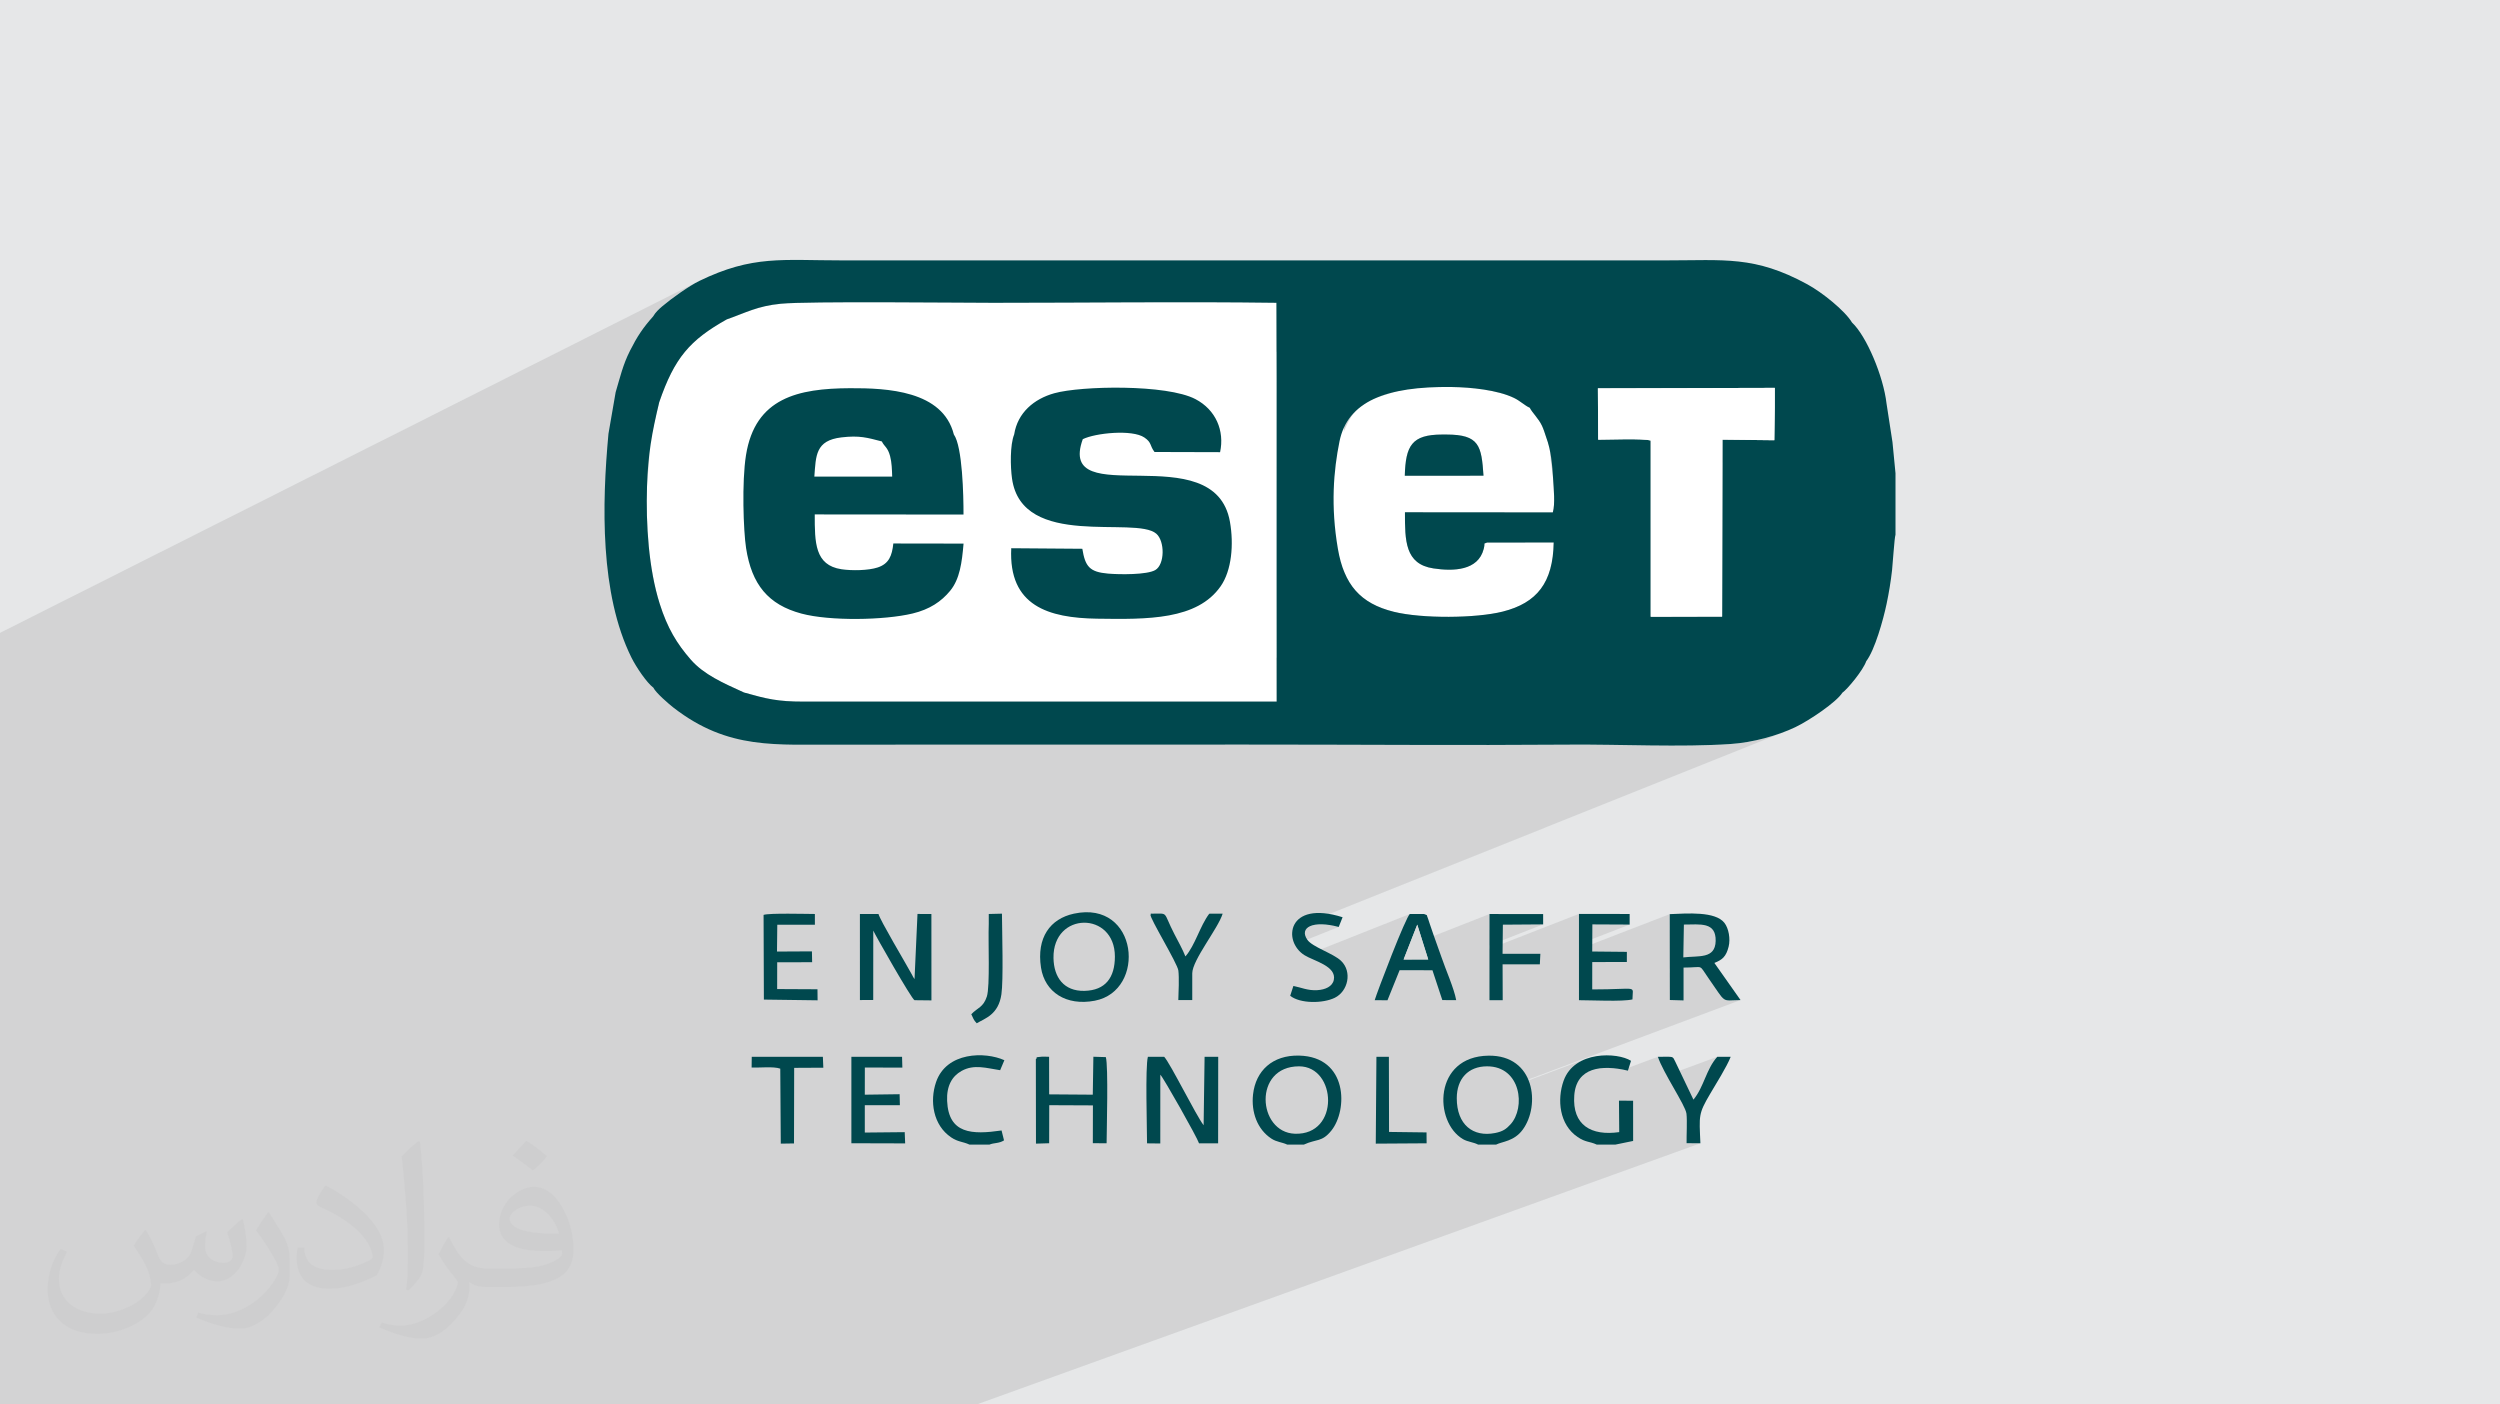
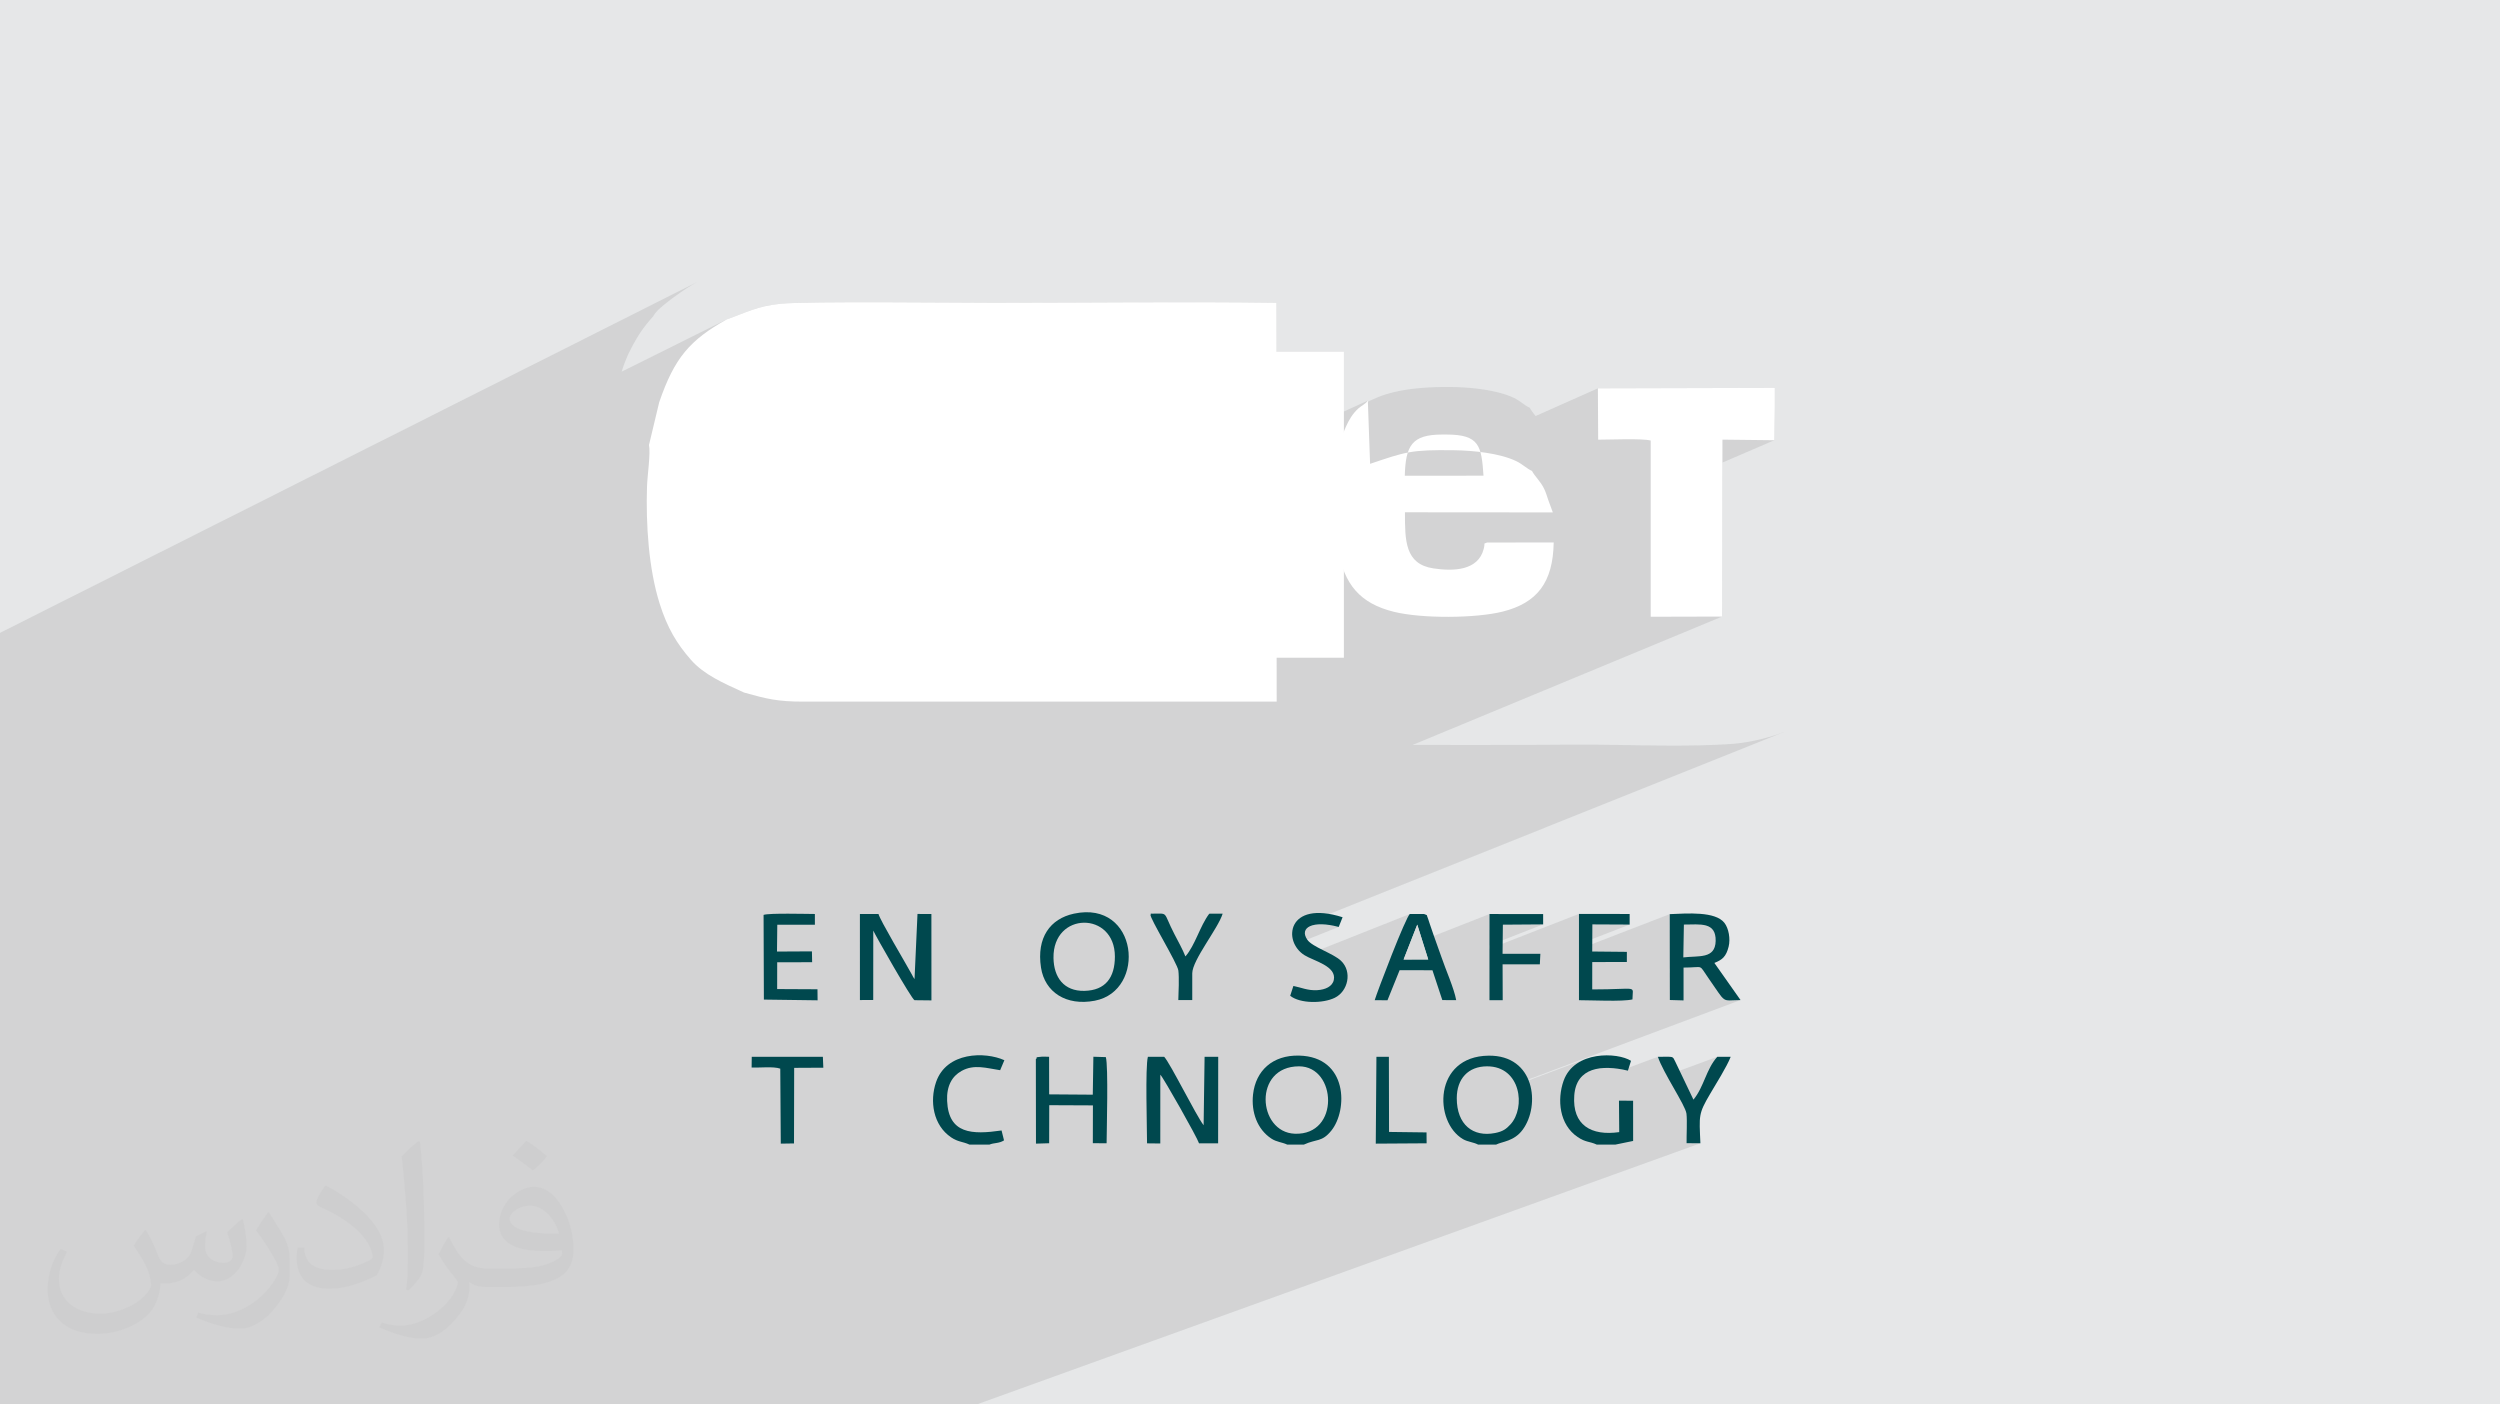
<svg xmlns="http://www.w3.org/2000/svg" xml:space="preserve" width="94.192mm" height="52.917mm" version="1.0" style="shape-rendering:geometricPrecision; text-rendering:geometricPrecision; image-rendering:optimizeQuality; fill-rule:evenodd; clip-rule:evenodd" viewBox="0 0 9404.92 5283.66">
  <defs>
    <style type="text/css">
   
    .fil6 {fill:#D9DADB}
    .fil5 {fill:#00484E}
    .fil4 {fill:white}
    .fil3 {fill:white}
    .fil2 {fill:#373435;fill-opacity:0.031}
    .fil1 {fill:#2B2A29;fill-opacity:0.102}
    .fil0 {fill:#E6E7E8}
   
  </style>
  </defs>
  <g id="Layer_x0020_1">
    <polygon class="fil0" points="-0,0 9404.92,0 9404.92,5283.66 -0,5283.66 " />
    <polygon class="fil1" points="1175.18,5283.66 1142.96,5283.66 1127.7,5283.66 1108.46,5283.66 1092.63,5283.66 1088.77,5283.66 1070.41,5283.66 1045.84,5283.66 1015.96,5283.66 997.76,5283.66 985.56,5283.66 952.58,5283.66 941.61,5283.66 913.23,5283.66 908.81,5283.66 869.09,5283.66 800.16,5283.66 765.35,5283.66 720.41,5283.66 653.37,5283.66 651.13,5283.66 648.93,5283.66 624.07,5283.66 613.14,5283.66 604.7,5283.66 598.72,5283.66 556.9,5283.66 527.32,5283.66 522.46,5283.66 481.09,5283.66 478.26,5283.66 471.43,5283.66 435.87,5283.66 427.09,5283.66 390.5,5283.66 361.51,5283.66 358.77,5283.66 337.99,5283.66 330.84,5283.66 322.14,5283.66 317.73,5283.66 265.37,5283.66 243.7,5283.66 238.39,5283.66 123.17,5283.66 115.17,5283.66 33.63,5283.66 29.8,5283.66 -0,5283.66 -0,5282.25 -0,5275.29 -0,5273.67 -0,5257.56 -0,5234.54 -0,5233.75 -0,5217.07 -0,5210.67 -0,5206.9 -0,5203.81 -0,5194.8 -0,5173.07 -0,5170.89 -0,5136.41 -0,5136.16 -0,5112.83 -0,5099.8 -0,5097.31 -0,5094.55 -0,5036.04 -0,5018.56 -0,5006.93 -0,4984.2 -0,4957.28 -0,4915.36 -0,4898.38 -0,4884.3 -0,4877.96 -0,4848.47 -0,4802.67 -0,4780.72 -0,4774.55 -0,4719.97 -0,4707.67 -0,4703.61 -0,4684.01 -0,4666.33 -0,4634.85 -0,4556.47 -0,4554.48 -0,4531.81 -0,4514.07 -0,4479.61 -0,4472.18 -0,4463.92 -0,4463.48 -0,4460.96 -0,4458.72 -0,4430.95 -0,4371.67 -0,4367.08 -0,4355.3 -0,4297.05 -0,4292.67 -0,4276.09 -0,4262.68 -0,4253.72 -0,4247.31 -0,4230.38 -0,4212.77 -0,4198.44 -0,4171.53 -0,4157.39 -0,4131.63 -0,4108.55 -0,4097.44 -0,4082.81 -0,4082.6 -0,4064.6 -0,4058.62 -0,4044.1 -0,4038.4 -0,4034.19 -0,4025.01 -0,3996.51 -0,3964.86 -0,3931.31 -0,3921.54 -0,3904.58 -0,3873.14 -0,3869.72 -0,3864.12 -0,3854.4 -0,3846.67 -0,3843.31 -0,3815.27 -0,3795.65 -0,3792.7 -0,3713.7 -0,3705.94 -0,3694.02 -0,3692.39 -0,3675.99 -0,3655.35 -0,3637.02 -0,3631.38 -0,3609.78 -0,3598.04 -0,3582.65 -0,3572.77 -0,3564.65 -0,3542.68 -0,3432.36 -0,3420.84 -0,3392.11 -0,3379.93 -0,3375.07 -0,3370.29 -0,3346.39 -0,3342.67 -0,3245.43 -0,3146.41 -0,3015.72 -0,3003.57 -0,2947.94 -0,2931.55 -0,2931.15 -0,2863.01 -0,2754.85 -0,2731.84 -0,2650.57 -0,2622.8 -0,2599.28 -0,2560.83 -0,2502.15 -0,2423.33 -0,2403.72 -0,2380.78 2630.6,1056.93 2623.28,1060.65 2615.38,1064.98 2606.97,1069.84 2598.16,1075.18 2589.02,1080.92 2579.65,1086.99 2570.13,1093.33 2560.56,1099.87 2551.02,1106.55 2541.59,1113.29 2532.39,1120.02 2523.47,1126.68 2514.94,1133.21 2506.89,1139.52 2499.41,1145.57 2492.57,1151.27 2487.3,1155.79 2482.24,1160.29 2477.4,1164.85 2472.79,1169.5 2468.41,1174.32 2464.31,1179.36 2460.49,1184.71 2456.96,1190.39 2450,1198.25 2443.39,1205.93 2437.09,1213.5 2431.07,1220.98 2425.31,1228.42 2419.77,1235.86 2414.41,1243.34 2409.23,1250.89 2404.19,1258.56 2399.25,1266.4 2394.39,1274.43 2389.56,1282.71 2384.76,1291.28 2379.95,1300.15 2375.09,1309.4 2370.16,1319.05 2365.3,1328.97 2360.83,1338.67 2356.68,1348.21 2352.85,1357.61 2349.27,1366.94 2345.93,1376.23 2342.75,1385.5 2339.73,1394.84 2338.73,1398.05 2733.98,1201.54 2746.94,1196.91 2759.39,1192.27 2771.42,1187.67 2783.16,1183.12 2794.69,1178.66 2806.12,1174.29 2817.55,1170.07 2829.09,1166.01 2840.83,1162.14 2852.88,1158.49 2865.34,1155.08 2878.32,1151.94 2891.92,1149.1 2906.24,1146.58 2921.39,1144.42 2937.45,1142.63 2948.67,1141.73 2962.39,1140.92 2978.45,1140.2 2996.7,1139.57 3016.98,1139.02 3039.12,1138.55 3062.96,1138.14 3088.33,1137.81 3115.08,1137.54 3143.04,1137.33 3172.05,1137.17 3201.94,1137.06 3232.57,1137.01 3263.75,1136.99 3295.33,1137.01 3327.15,1137.07 3359.04,1137.15 3390.86,1137.26 3422.42,1137.4 3453.56,1137.55 3484.14,1137.71 3513.97,1137.88 3542.91,1138.05 3570.78,1138.23 3597.43,1138.4 3622.71,1138.56 3646.42,1138.71 3668.43,1138.84 3688.57,1138.95 3706.66,1139.03 3722.56,1139.08 3736.1,1139.1 3769.32,1139.09 3802.57,1139.05 3835.83,1138.98 3869.1,1138.9 3902.39,1138.8 3935.7,1138.69 3969.01,1138.56 4002.34,1138.42 4035.67,1138.27 4069.02,1138.13 4102.37,1137.97 4135.72,1137.82 4169.08,1137.68 4202.44,1137.54 4235.8,1137.41 4269.17,1137.28 4302.53,1137.18 4335.89,1137.09 4369.24,1137.02 4402.58,1136.97 4435.93,1136.95 4469.26,1136.96 4502.59,1136.99 4535.9,1137.06 4569.2,1137.16 4602.49,1137.3 4635.77,1137.48 4669.03,1137.71 4702.27,1137.98 4735.49,1138.3 4768.7,1138.67 4801.88,1139.1 4802.57,1423.29 4802.54,1662.94 5145.76,1507.12 5142.46,1511.41 5140.37,1513.5 5168.12,1500.91 5181.7,1494.97 5195.92,1489.46 5210.8,1484.39 5226.32,1479.76 5242.47,1475.55 5259.28,1471.76 5276.72,1468.39 5294.8,1465.43 5313.54,1462.88 5332.91,1460.73 5352.91,1458.97 5373.55,1457.6 5394.84,1456.61 5416.76,1456.02 5439.33,1455.79 5462.52,1455.93 5476,1456.22 5490.08,1456.72 5504.67,1457.48 5519.66,1458.49 5534.97,1459.78 5550.49,1461.36 5566.12,1463.25 5581.76,1465.46 5597.32,1468.02 5612.68,1470.93 5627.76,1474.22 5642.46,1477.9 5656.68,1481.99 5670.31,1486.5 5683.26,1491.45 5695.43,1496.86 5704.21,1501.5 5712.37,1506.47 5720.02,1511.62 5727.29,1516.77 5734.28,1521.76 5741.13,1526.39 5747.97,1530.51 5754.9,1533.93 5759.25,1541.42 5764.51,1548.97 5770.43,1556.71 5776.75,1564.73 5776.93,1564.97 6011.19,1460.89 6676.8,1459.16 6676.73,1531.8 6674.97,1656.1 6479.62,1740.27 6478.52,2319.49 5314.62,2802.3 5334.39,2802.35 5372.53,2802.42 5410.65,2802.49 5448.78,2802.53 5486.9,2802.56 5525.03,2802.58 5563.14,2802.57 5601.26,2802.54 5639.36,2802.48 5677.47,2802.4 5715.58,2802.29 5753.67,2802.15 5791.76,2801.98 5829.84,2801.77 5867.92,2801.53 5905.99,2801.25 5924.29,2801.15 5942.73,2801.11 5961.3,2801.15 5980,2801.24 5998.79,2801.38 6017.69,2801.57 6036.67,2801.79 6055.74,2802.05 6074.87,2802.32 6094.06,2802.61 6113.3,2802.92 6132.59,2803.22 6151.9,2803.52 6171.23,2803.8 6190.56,2804.06 6209.9,2804.3 6229.22,2804.51 6248.52,2804.67 6267.8,2804.79 6287.03,2804.86 6306.21,2804.86 6325.33,2804.8 6344.38,2804.66 6363.35,2804.44 6382.22,2804.12 6401,2803.72 6419.66,2803.21 6438.2,2802.59 6456.62,2801.85 6474.89,2800.98 6493.01,2799.99 6510.97,2798.85 6526.67,2797.56 6542.54,2795.84 6558.52,2793.67 6574.58,2791.1 6590.64,2788.15 6606.67,2784.82 6622.61,2781.15 6638.41,2777.15 6654.03,2772.83 6669.39,2768.23 6684.48,2763.36 6699.21,2758.24 6713.55,2752.89 6727.45,2747.34 4863.55,3493.35 4861.12,3508.24 4861.23,3511.08 4928.79,3484.08 4937.54,3480.97 4947.76,3478.75 4959.36,3477.5 4972.3,3477.24 4986.51,3478.02 5001.94,3479.91 5018.51,3482.95 5036.19,3487.19 4870.87,3553.06 4871.96,3555.63 4881.29,3569.99 4893.25,3582.82 4907.71,3593.63 4909.81,3594.81 5304.12,3438.35 5302.59,3439.6 5300.53,3442.44 5297.95,3446.75 5294.91,3452.45 5291.46,3459.43 5287.6,3467.59 5283.4,3476.83 5278.89,3487.05 5274.09,3498.13 5272.49,3501.91 5331.65,3478.52 5350.4,3538.04 5603.36,3438.52 5603.36,3498.43 5653.72,3478.7 5805.29,3477.6 5603.36,3556.37 5603.36,3569.27 5939.98,3438.08 5939.99,3497.2 5990.44,3477.62 6130.66,3478.29 5939.99,3551.99 5939.99,3570.72 6281.42,3438.93 6281.51,3498.68 6334.68,3478.25 6346.08,3478.14 6357.38,3477.91 6368.47,3477.69 6379.29,3477.63 6389.73,3477.85 6399.71,3478.52 6409.13,3479.77 6417.91,3481.74 6425.96,3484.55 6433.18,3488.37 6439.48,3493.33 6444.79,3499.56 6449,3507.22 6452.02,3516.44 6453.77,3527.35 6454.16,3540.1 6453.16,3551.99 6450.81,3562.11 6447.24,3570.59 6442.53,3577.61 6436.77,3583.32 6430.07,3587.84 6422.52,3591.34 6281.74,3644.87 6281.76,3659.73 6333.44,3640.1 6358.72,3639.54 6376.18,3638.53 6387.76,3638.08 6395.46,3639.19 6401.24,3642.87 6407.07,3650.12 6414.93,3661.96 6426.78,3679.38 6438.76,3696.53 6448.84,3711.23 6457.3,3723.66 6464.42,3734.01 6470.49,3742.45 6475.79,3749.17 6480.59,3754.37 6485.17,3758.2 6489.81,3760.88 6494.82,3762.55 6500.44,3763.43 6506.98,3763.69 6514.7,3763.51 6523.89,3763.08 6534.84,3762.58 6547.82,3762.19 5701.3,4078.98 5701.85,4080.03 5702.63,4082.23 5967.03,3983.31 5948.87,3991.23 5931.88,4001.29 5916.36,4013.63 5902.69,4028.39 5891.2,4045.72 5882.24,4065.7 5989.26,4025.82 6003.74,4021.7 6019.16,4019.03 6035.37,4017.68 6052.28,4017.58 6069.73,4018.64 6087.61,4020.75 6105.8,4023.84 6106.67,4024.03 6236.91,3975.64 6241.19,3987.4 6246.81,4000.45 6253.54,4014.57 6261.18,4029.51 6269.51,4045.05 6269.98,4045.89 6460.34,3975.61 6452.82,3984.61 6446.01,3993.99 6439.82,4003.72 6434.15,4013.73 6428.89,4023.99 6423.95,4034.42 6419.24,4044.98 6414.65,4055.6 6410.09,4066.24 6405.45,4076.86 6400.64,4087.37 6395.57,4097.76 6390.13,4107.93 6384.21,4117.86 6377.74,4127.48 6370.62,4136.74 6329.1,4151.91 6334.76,4163.28 6339.5,4173.85 6342.77,4182.72 6344.34,4189.66 6344.86,4195.36 6345.24,4201.5 6345.51,4208 6345.67,4214.81 6345.74,4221.89 6345.73,4229.16 6345.66,4236.58 6345.54,4244.09 6345.39,4251.63 6345.23,4259.15 6345.06,4266.59 6344.92,4273.9 6344.8,4281.01 6344.72,4287.88 6344.71,4294.45 6344.77,4300.65 6396.86,4301 3673.79,5283.66 3624.73,5283.66 3417.48,5283.66 3390.79,5283.66 3342.8,5283.66 3325.7,5283.66 3284.97,5283.66 3234.23,5283.66 3186.63,5283.66 2988.16,5283.66 2978.62,5283.66 2975.58,5283.66 2974.4,5283.66 2917.7,5283.66 2912.77,5283.66 2868.14,5283.66 2835.74,5283.66 2809.92,5283.66 2741.24,5283.66 2721.73,5283.66 2716.24,5283.66 2614.34,5283.66 2614.28,5283.66 2547.95,5283.66 2491.29,5283.66 2482.2,5283.66 2314.6,5283.66 2306.74,5283.66 2305.55,5283.66 2294.96,5283.66 2248.67,5283.66 2245.63,5283.66 2222.47,5283.66 2204.08,5283.66 2199.44,5283.66 2180.12,5283.66 2138.11,5283.66 2115.59,5283.66 2097.52,5283.66 2006.48,5283.66 1996.97,5283.66 1972.04,5283.66 1943.78,5283.66 1930.03,5283.66 1881.96,5283.66 1797.06,5283.66 1781.82,5283.66 1770.39,5283.66 1761.06,5283.66 1749.68,5283.66 1689.08,5283.66 1675.21,5283.66 1656.34,5283.66 1644.86,5283.66 1637.02,5283.66 1608.45,5283.66 1582.6,5283.66 1559.71,5283.66 1556.72,5283.66 1533.46,5283.66 1502.64,5283.66 1502.13,5283.66 1486.33,5283.66 1459.69,5283.66 1448.48,5283.66 1408.25,5283.66 1379.53,5283.66 1365.97,5283.66 1336.24,5283.66 1304.74,5283.66 1261.47,5283.66 1228.27,5283.66 1222.42,5283.66 1212.78,5283.66 1204.15,5283.66 1197.62,5283.66 1183.33,5283.66 1178.01,5283.66 " />
    <path class="fil2" d="M548.54 4627.69c17.95,27.21 29.6,53.36 40.96,82.43 8.45,16.91 12.93,48.09 52.57,48.09 11.61,0 28.28,-3.42 43.06,-11.61 16.63,-8.73 29.32,-21.94 35.94,-42l15.85 -53.36 38.57 -19.02 2.64 2.64c-5.27,20.09 -6.59,39.36 -6.59,54.43 0,44.63 38.57,61.56 69.22,61.56 17.95,0 34.09,-8.73 34.09,-25.11 0,-21.13 -8.98,-57.06 -20.62,-89.29 17.95,-17.95 35.94,-35.94 56.53,-50.47l3.17 1.6c8.98,38.04 14,75.56 14,100.66 0,24.57 -10.83,51.79 -19.81,69.49 -18.49,34.87 -51.25,62.62 -90.87,62.62 -30.1,0 -63.65,-15.07 -86.66,-43.06l-1.32 0c-21.66,26.96 -55.22,51.25 -108.86,51.25l-16.63 0c-2.64,35.41 -10.29,60.49 -21.94,82.95 -31.95,62.34 -126.81,106.47 -216.1,106.47 -124.17,0 -186.51,-71.59 -186.51,-166.96 0,-58.91 19.27,-113.6 48.88,-152.42l24.29 10.04c-18.49,35.41 -30.91,68.68 -30.91,101.45 0,89.29 72.66,131.83 156.4,131.83 77.68,0 173.83,-49.41 191.28,-106.72 -6.59,-62.62 -30.1,-91.93 -66.04,-148.99 10.83,-19.02 24.83,-38.04 42.28,-58.38l3.17 0 0 0 0 0 -0.02 -0.09zm1432.13 -336.04c26.15,16.39 51.79,35.66 76.87,57.85 -14,19.81 -31.45,37.79 -53.11,53.64 -25.11,-20.34 -50.19,-37.79 -75.84,-56.27 17.42,-19.55 34.62,-38.29 52.04,-55.22l0 0 0 0 0 0 0 0 0 0 0.03 0zm13.47 244.11c-42.28,0 -76.87,27.75 -76.87,48.34 0,44.13 84.53,57.85 185.72,57.31 -12.68,-51.79 -57.06,-105.68 -108.86,-105.68l0.01 0.03zm-94.86 236.19c54.96,0 103.04,-1.6 139.74,-10.83 40.96,-10.29 75.56,-30.91 75.56,-45.17 0,-3.7 0,-8.19 -1.32,-11.89 -22.98,2.11 -49.41,2.11 -72.38,2.11 -74.49,0 -131.55,-16.91 -154.02,-58.66 -5.55,-11.61 -9.51,-24.57 -9.51,-39.36 0,-40.43 17.42,-79.79 48.09,-107 25.61,-22.45 53.89,-36.44 82.67,-36.44 52.04,0 93.51,41.75 122.57,107.54 15.85,35.94 26.68,77.4 26.68,129.72 0,34.87 -9.51,64.19 -31.17,85.85 -40.43,39.11 -114.92,53.89 -229.04,53.89l-51.79 0 0 0 -13.47 0c-28.28,0 -48.62,-5.02 -64.72,-17.42l-2.64 0c0.79,6.59 1.32,12.93 1.32,19.02 0,25.61 -8.45,58.38 -25.61,84.53 -50.72,75.3 -105.68,108.04 -153.24,108.04 -48.09,0 -107,-18.49 -160.11,-42.54l9.51 -18.49c17.17,7.13 40.96,11.89 73.7,11.89 85.85,0 198.66,-82.43 212.66,-163 -3.17,-6.59 -8.98,-15.32 -17.17,-24.57 -25.11,-29.85 -40.96,-54.68 -55.75,-80.83 12.68,-25.11 24.29,-45.17 35.13,-63.4l4.49 -0.53c36.72,74.77 69.99,117.55 144.23,117.55l11.61 0 0 0 53.89 0 0 0 0 0 0 0 0 0 0 0 0.09 0.01zm-371.98 79c6.34,-34.34 6.87,-72.91 6.87,-108.86l0 -53.36c0,-99.6 -12.68,-244.36 -22.98,-338.68 17.95,-19.27 43.06,-42 62.87,-57.31l5.81 1.6c13.47,118.62 16.63,256 16.63,383.06 0,33.3 -1.32,65.79 -4.49,89.55 -1.85,30.1 -19.27,52.83 -56.53,87.7l-8.19 -3.7zm-382.8 -157.19c1.85,46.77 24.83,83.49 105.15,83.49 49.93,0 92.19,-12.93 138.96,-35.13 8.45,-3.7 12.93,-8.73 12.93,-12.93 0,-29.32 -22.45,-68.15 -60.23,-103.55 -36.72,-33.3 -85.34,-62.62 -130.76,-82.18 -15.6,-6.59 -20.62,-13.47 -20.62,-20.09 0,-13.47 17.95,-41.75 32.77,-62.09l5.02 -0.53c52.04,27.21 110.17,67.64 153.24,112.53 39.11,41.47 63.4,83.49 63.4,129.19 0,33.81 -10.29,65.51 -26.96,95.11 -57.06,28.79 -117.83,50.72 -178.06,50.72 -73.17,0 -123.1,-34.34 -123.1,-114.92 0,-8.73 0,-22.19 3.17,-39.64l25.11 0 0 0 0 0 0 0 0 0 0 0 -0.02 0zm-132.37 -132.9l45.45 73.45c16.63,27.21 32.23,56.81 32.23,103.55l0 59.7c0,48.34 -30.91,100.13 -80.83,151.38 -39.11,34.62 -73.7,49.41 -105.68,49.41 -47.55,0 -101.98,-14.79 -164.85,-41.75l7.13 -18.49c19.81,5.27 42.79,9.77 71.06,9.77 90.36,-0.53 182.8,-66.57 225.08,-147.15 5.02,-9.26 6.87,-17.95 6.87,-24.04 0,-9.26 -5.02,-19.55 -8.98,-28.79 -22.98,-43.31 -48.62,-82.95 -76.87,-119.68 14.79,-23.25 29.6,-45.7 45.7,-67.9l3.7 0.53 0 0 0 0 0 0 0 0 0 0 -0.02 0.01z" />
    <g id="_2122103570960">
      <rect class="fil3" x="2685.42" y="1323.53" width="2370.2" height="1150.8" />
      <path class="fil4" d="M2822.71 1655.55c36.78,-173.08 228.71,-194.51 374.88,-195.19 138.75,-0.65 349.03,8.72 390.73,174.08 32.5,45.47 36.6,230.63 36.33,301.23l-559.63 -0.45c0,105.4 -0.16,191.03 100.65,206.24 38.37,5.79 101.02,4.95 136.22,-6.73 42.16,-13.98 53.9,-43.86 58.76,-90.18l264.19 0.41c-6.09,71.22 -14.09,133.42 -50.47,177.61 -33.03,40.12 -76.55,69.83 -141.53,85.44 -106.36,25.55 -311.67,28.82 -417.87,0.26 -125.03,-33.61 -187.09,-109.24 -208.27,-246.38 -12.48,-80.79 -19.41,-346.19 16.01,-406.33zm1250.66 -3.42c-101.02,279.79 496.28,-16.6 553.68,311.11 14.81,84.5 6.7,182.42 -34.94,242.15 -88.46,126.91 -274.77,124.98 -465.32,122.06 -181.4,-2.78 -333.24,-47.07 -322.49,-265.07l267.38 2.05c10.85,67.05 27.2,87.43 97.1,93.45 42.79,3.68 146.21,4.84 177.37,-13.42 36,-21.1 36.27,-108.57 3.85,-136.71 -78.97,-68.6 -504.97,60.17 -542.81,-207.29 -6.23,-44.03 -7.88,-126.67 8.06,-166.02 12.87,-82.08 74.71,-133.9 151.11,-155.15 100.73,-28 422.5,-34.55 530.83,22.15 77.03,40.31 109.97,119.11 92.74,199.59l-246.68 -0.69c-18.67,-24.51 -9.58,-34.82 -37.9,-54.32 -45.66,-31.43 -184.82,-17.15 -231.99,6.11zm-1339.38 -450.59c-139.05,77.96 -196.56,144.28 -254.08,311.61l-38.44 160.84c6.56,29.15 -6.21,117.05 -7.44,155.71 -4.55,142.99 6.13,309.89 47.72,441.6 28.9,91.5 64.69,150.46 116.94,210.24 49.08,56.15 120.04,87.23 200.22,123.69 85.28,23.88 125.52,34.36 224.47,34.25l1779.43 -0.01 -0.31 -449.4 0 -218.98 0.08 -547.81 -0.69 -284.19c-353.82,-4.83 -711.49,0 -1065.78,0 -131.27,0 -693.05,-6.59 -798.65,3.53 -88.35,8.47 -132.81,34.25 -203.47,58.91z" />
-       <path class="fil4" d="M5284.75 1789.78c3.24,-112.95 25.74,-155.05 140.81,-155.05l15.84 0c124.49,0 131.74,42.59 139.48,154.77l-296.12 0.28zm-138.99 -282.66c-7.76,11.98 -24.31,19.31 -35.18,28.98 -44.84,39.9 -56.51,101.48 -71.63,122.44 2.98,20.25 -40.77,202.15 -5.86,405.86 23.11,134.8 83.91,205.94 210.87,237.23 105.61,26.04 308.4,24.64 409.42,-0.91 128.61,-32.53 189.09,-108.81 191.57,-259.91l-250.45 0.1c-17.13,7.71 -5.71,-3.72 -12.88,24.2 -21.05,82.03 -114.45,84.53 -189.38,73.15 -107.09,-16.27 -106.89,-104.84 -106.89,-211.08l556.32 0.45c9.18,-31.98 3.3,-88.78 1.19,-124.28 -2.13,-35.85 -14.44,-83.96 -9.62,-113.53l-16.73 -45.41c-4.83,-14.92 -9.8,-30.37 -15.47,-42.46 -13.39,-28.52 -35.98,-48.06 -46.14,-68.03 -18.73,-8.04 -35.08,-25.34 -59.47,-37.06 -62.66,-30.1 -162.82,-39.98 -232.91,-40.94 -162.05,-2.23 -180.98,5.34 -316.76,51.19z" />
-       <path class="fil5" d="M3317.48 1660.67c9.19,19.49 22.01,21.3 30.99,55.17 6.36,23.98 7.09,50.88 7.9,77.19l-292.83 -0.13c6.01,-78.62 3.82,-136.09 102.46,-147.53 67.55,-7.83 96.04,0.92 151.47,15.3zm-837.57 -147.52c57.51,-167.33 115.03,-233.65 254.08,-311.61 70.66,-24.66 115.13,-50.44 203.47,-58.91 105.6,-10.12 667.38,-3.53 798.65,-3.53 354.28,0 711.95,-4.83 1065.78,0l0.69 284.19 -0.08 547.81 0 218.98 0.31 449.4 -1779.43 0.01c-98.95,0.11 -139.19,-10.36 -224.47,-34.25 -80.18,-36.46 -151.14,-67.55 -200.22,-123.69 -52.25,-59.78 -88.05,-118.74 -116.94,-210.24 -41.59,-131.71 -52.27,-298.61 -47.72,-441.6 3.82,-120.55 18.12,-200.42 45.88,-316.55zm-163.99 -36.95l-26.92 155.55c-24.67,265.1 -32.01,602.68 86.03,841.12 18.27,36.9 57.74,95.31 82.99,114.16 8.42,18.58 57.85,61.28 76.06,75.38 207.23,160.42 386.27,137.29 626.55,138.9l1525.78 -0.31c406.2,-0.14 813.54,3.44 1219.57,0.26 194.46,-1.52 414.3,10.46 604.98,-2.4 83.18,-5.62 175.75,-31.21 242.71,-63.17 53.6,-25.58 155.15,-94.4 177.2,-129.69 19.09,-12.98 78.98,-85.84 89.71,-118.38 32.22,-42.01 63.99,-155.1 76.86,-216.54 8.71,-41.58 15.58,-83.33 20.43,-126.03 2.74,-24.07 8.72,-122.08 12.94,-133.37l0 -231.36 -11.36 -116.87 -22.35 -145.14c-11.65,-102.53 -75.47,-254.32 -129.95,-305.09 -25.65,-43.48 -111.47,-112.96 -168.55,-144.01 -198.27,-107.83 -310.11,-89.62 -533.62,-89.62l-3093.8 0c-229.27,0 -339.08,-20.51 -540.6,77.36 -37.28,18.1 -103.47,64.98 -138.03,94.34 -14.29,12.14 -26.6,23.44 -35.61,39.12 -38.06,42.42 -60.27,76.03 -86.8,128.67 -27,53.53 -36.08,96.17 -54.25,157.14zm2968.84 313.59l296.12 -0.28c-7.74,-112.18 -14.99,-154.77 -139.48,-154.77l-15.84 0c-115.07,0 -137.57,42.1 -140.81,155.05zm177.77 -333.85c70.08,0.96 170.25,10.83 232.91,40.94 24.39,11.72 40.74,29.03 59.47,37.06 10.16,19.97 32.75,39.51 46.14,68.03 5.67,12.08 10.63,27.54 15.47,42.46 18.52,50.26 23.16,105.24 26.35,158.94 2.12,35.51 7.99,92.3 -1.19,124.28l-556.32 -0.45c0,106.24 -0.2,194.82 106.89,211.08 74.94,11.38 168.34,8.88 189.38,-73.15 7.17,-27.93 -4.25,-16.5 12.88,-24.2l250.45 -0.1c-2.48,151.1 -62.96,227.38 -191.57,259.91 -101.02,25.55 -303.81,26.95 -409.42,0.91 -126.96,-31.29 -187.77,-102.43 -210.87,-237.23 -27.58,-160.94 -16.15,-294.39 6.01,-403.74 30.3,-149.57 172.6,-208.16 423.42,-204.73zm1214.21 75.88l-1.76 124.3 -195.19 -2.23 -1.26 665.61 -268.61 0.71 -0.03 -662.91c-31.36,-8.55 -155.48,-3.24 -197.62,-3.24l-1.07 -193.17 665.61 -1.73 -0.07 72.64zm-2603.37 120.33c47.17,-23.26 186.33,-37.54 231.99,-6.11 28.33,19.5 19.23,29.8 37.9,54.32l246.68 0.69c17.23,-80.48 -15.71,-159.28 -92.74,-199.59 -108.33,-56.69 -430.1,-50.14 -530.83,-22.15 -76.4,21.25 -138.24,73.07 -151.11,155.15 -15.94,39.35 -14.29,121.99 -8.06,166.02 37.84,267.46 463.84,138.69 542.81,207.29 32.41,28.15 32.14,115.61 -3.85,136.71 -31.16,18.26 -134.59,17.1 -177.37,13.42 -69.9,-6.02 -86.25,-26.4 -97.1,-93.45l-267.38 -2.05c-10.74,218 141.1,262.29 322.49,265.07 190.54,2.93 376.86,4.85 465.32,-122.06 41.64,-59.73 49.74,-157.65 34.94,-242.15 -57.4,-327.71 -654.7,-31.32 -553.68,-311.11zm-1266.98 60.15c-16.14,101.14 -9.7,284.8 0.32,349.61 21.19,137.13 83.24,212.77 208.27,246.38 106.2,28.56 311.51,25.29 417.87,-0.26 64.97,-15.61 108.5,-45.32 141.53,-85.44 36.38,-44.19 44.38,-106.39 50.47,-177.61l-264.19 -0.41c-4.86,46.32 -16.6,76.2 -58.76,90.18 -35.21,11.68 -97.85,12.52 -136.22,6.73 -100.81,-15.21 -100.65,-100.84 -100.65,-206.24l559.63 0.45c0.27,-70.6 -3.83,-255.76 -36.33,-301.23 -41.7,-165.36 -251.98,-174.73 -390.73,-174.08 -194.55,0.92 -356.71,35.69 -391.21,251.92z" />
+       <path class="fil4" d="M5284.75 1789.78c3.24,-112.95 25.74,-155.05 140.81,-155.05l15.84 0c124.49,0 131.74,42.59 139.48,154.77l-296.12 0.28zm-138.99 -282.66c-7.76,11.98 -24.31,19.31 -35.18,28.98 -44.84,39.9 -56.51,101.48 -71.63,122.44 2.98,20.25 -40.77,202.15 -5.86,405.86 23.11,134.8 83.91,205.94 210.87,237.23 105.61,26.04 308.4,24.64 409.42,-0.91 128.61,-32.53 189.09,-108.81 191.57,-259.91l-250.45 0.1c-17.13,7.71 -5.71,-3.72 -12.88,24.2 -21.05,82.03 -114.45,84.53 -189.38,73.15 -107.09,-16.27 -106.89,-104.84 -106.89,-211.08l556.32 0.45l-16.73 -45.41c-4.83,-14.92 -9.8,-30.37 -15.47,-42.46 -13.39,-28.52 -35.98,-48.06 -46.14,-68.03 -18.73,-8.04 -35.08,-25.34 -59.47,-37.06 -62.66,-30.1 -162.82,-39.98 -232.91,-40.94 -162.05,-2.23 -180.98,5.34 -316.76,51.19z" />
      <path class="fil4" d="M6674.97 1656.1l1.76 -124.3 0.07 -72.64 -665.61 1.73 1.07 193.17c42.14,0 166.26,-5.31 197.62,3.24l0.03 662.91 268.61 -0.71 1.26 -665.61 195.19 2.23z" />
      <path class="fil5" d="M3235.02 3762.13l50.03 -0.31 0.19 -260.93c7.26,16.9 144.81,258.99 155.21,261.82l63.57 0.7 -0.13 -324.88 -52.31 -0.29 -11.14 245.14c-5.06,-6.75 -5.39,-8.85 -9.86,-17.03 -24.88,-45.67 -119.83,-204.31 -125.7,-227.99l-69.94 0.14 0.08 323.64z" />
      <path class="fil5" d="M4315.15 4301.23l49.83 0.54 0.09 -258.88c11.36,10.55 139.68,237.81 145.59,258.17l71.87 0.2 0.35 -325.62 -51.27 0 -3.63 257.47c-28.71,-37.08 -125.61,-233.46 -148.39,-257.5l-61.26 0c-10.29,37.85 -3.19,268.13 -3.19,325.62z" />
      <path class="fil5" d="M4887.04 4011.49c141.77,0 154.68,259.82 -15.96,253.56 -140.43,-5.15 -157.85,-253.56 15.96,-253.56zm-44.59 294.41l62.78 0c48.02,-22.13 67.47,-8.22 103.28,-52.61 62.29,-77.19 62.75,-277.83 -121.38,-282.18 -99.84,-2.36 -163.28,56.84 -173.23,146.14 -7.35,66.02 15.61,131.11 68.83,166.03 20.59,13.52 39.06,13.02 59.71,22.63z" />
      <path class="fil5" d="M4194.18 3598.44c0,78.36 -34.81,127.5 -114.87,129.16 -77.08,1.6 -115.03,-50.93 -116.11,-123.91 -2.62,-175.52 230.98,-176.05 230.98,-5.25zm-154.06 -161.32c-89.48,19.2 -141.21,90.22 -123.91,202.88 14.21,92.5 94.84,145.24 202.31,124.64 195.95,-37.55 163.95,-379.53 -78.4,-327.52z" />
      <path class="fil5" d="M5480.32 4131.67c0,-73.22 42.84,-120.19 114.18,-120.19 127.38,0 145.82,155.56 87.79,218.49 -15.95,17.29 -28.19,26.51 -57.77,32.37 -83.25,16.49 -144.19,-31.53 -144.19,-130.67zm80.15 174.23l67.9 0c22.89,-11.81 67.49,-11.82 100.07,-56.18 66.99,-91.18 45.82,-280.73 -128.66,-278.37 -207.66,2.81 -206.53,249.92 -95.73,314.25 17.54,10.18 39.4,11.19 56.41,20.3z" />
      <path class="fil5" d="M6334.68 3478.25c60.91,0 121.22,-11.33 119.48,61.85 -1.62,68.42 -64.36,54.69 -121.62,61.65l2.14 -123.49zm-52.76 283.73l51.54 1.51 -0.02 -123.39c79.63,0 54.64,-15.52 93.34,39.28 69.45,98.33 45.9,84.26 121.04,82.81l-98.43 -139.67c29.94,-11.89 44.12,-23.55 53.59,-61.09 7.41,-29.36 0.36,-69.18 -15.98,-89.87 -34.5,-43.71 -138.77,-35.37 -205.58,-32.63l0.5 323.05z" />
      <path class="fil5" d="M3896.84 3983.85l0.46 318.48 49.59 -1.5 0.32 -143.14 164.32 0.74 -0.35 142.22 51.82 0.35c0.39,-55.56 6.85,-288.64 -2.81,-324.16l-46.93 -1.42 -2.24 142.73 -164.14 -1.21 -0.24 -141.35c-8.06,0.01 -20.72,-0.91 -26.05,-0.49 -36.04,2.87 -12.62,3.33 -23.76,8.74z" />
      <path class="fil5" d="M6006.92 4305.9l70.37 0 66.51 -13.69 -0.13 -151.29 -53.15 -0.28 0.92 118.32c-105.43,15.1 -177,-26.22 -169.11,-137.68 7.54,-106.64 103.69,-116.77 201.82,-93.49l11.63 -37.01c-50.15,-32.33 -213.07,-39.24 -253.55,74.95 -25.34,71.46 -15.87,165.08 52.57,211.52 31.05,21.07 43.9,15.73 72.11,28.66z" />
      <path class="fil5" d="M5331.65 3478.52l41.29 131.04 -92.61 0.05 51.32 -131.09zm-160.12 284.19l48.12 0.24 45.57 -112.97 123.55 0.02 37.15 112.27 52.25 0.32c-8.21,-45.16 -40.52,-117.01 -56.69,-165.28 -9.1,-27.13 -19.64,-53.58 -29.12,-81.83 -4.89,-14.59 -9.11,-26.65 -13.45,-39.34 -1.33,-3.88 -5.55,-17.56 -6.48,-19.65 -9.01,-20.31 1.88,-10.26 -15.52,-18.14l-52.8 0c-13.33,4.53 -124.71,296.61 -132.59,324.36z" />
-       <polygon class="fil5" points="3202.89,4300.84 3405.2,4301.42 3403.48,4259.12 3253.34,4260.63 3253.34,4157.69 3385.31,4157.84 3384.36,4116.39 3253.34,4118.16 3253.51,4015.96 3394.64,4016.34 3393.51,3975.56 3202.87,3975.61 " />
      <path class="fil5" d="M2873.69 3760.4l202.08 2.75 -0.45 -41.57 -151.67 -0.77 0.16 -100.81 131.45 -0.18 -0.78 -40.82 -131.43 0.71 1.1 -101 141.46 0.16 -0.07 -40.52c-28.91,0.01 -171.74,-4.03 -192.96,3.41l1.11 318.63z" />
      <path class="fil5" d="M5940.01 3762.71c45.81,0 163.94,5.96 201.24,-2.93 0,-55.44 27.41,-37.59 -151.36,-37.59l0.11 -103.02 130.15 -0.13 0.07 -38.2 -130.33 -1.31 0.56 -101.92 140.22 0.68 0 -39.94 -190.68 -0.27 0.03 324.63z" />
      <path class="fil5" d="M3646.97 4305.9l75.5 0c16.7,-7.21 35.66,-3.74 54.63,-15.84l-9.26 -37.28c-110.96,16.15 -199.47,13.49 -204.82,-111.31 -2.43,-56.72 18.86,-92.86 54.23,-112.59 47.34,-26.42 94.28,-10.42 145.26,-2.8l15.89 -37.62c-72.74,-32.91 -217.64,-31.63 -256.81,81.92 -24.82,71.95 -11.42,162.73 56.87,208.55 26.19,17.57 44.26,15.63 68.52,26.97z" />
      <path class="fil5" d="M4865.7 3709.09l-11.99 36.94c37.01,30 122.73,29.52 167.52,7.68 50.08,-24.42 66.6,-97.98 23.85,-139.03 -29.54,-28.36 -108.01,-51.7 -127.04,-79.47 -31.82,-46.42 21.08,-73.95 118.14,-48.03l14.58 -36.58c-209.05,-66.42 -226.63,91.55 -143.05,143.02 34.89,21.49 121.02,40.67 110.05,92.81 -5.26,25 -32.17,36.64 -61.95,38.52 -35.74,2.25 -61.78,-10.36 -90.11,-15.87z" />
      <polygon class="fil5" points="5603.35,3762.71 5653.15,3762.71 5652.66,3627.8 5792.8,3627.76 5794.81,3588.28 5652.57,3588.23 5653.72,3478.7 5805.29,3477.6 5805.24,3438.74 5603.36,3438.52 " />
      <path class="fil5" d="M6370.62 4136.74l-68.19 -142.65c-11.41,-22.31 -3.22,-18.44 -65.52,-18.44 18.9,58.9 103.98,182.56 107.43,214.02 3.2,29.2 -0.12,78.96 0.44,110.99l52.08 0.35c-4.56,-105.56 -7.98,-110.07 36.53,-185.84 21.32,-36.29 63.09,-102.54 77.42,-139.55l-50.47 0c-42.18,46.81 -49.75,112.79 -89.72,161.13z" />
      <path class="fil5" d="M4328.03 3440.67c-3.54,12.65 101.57,183.36 104.96,210.59 3.25,25.93 0.92,83.14 -0.21,111.07l52.44 -0.06 0 -100.48c0,-50.19 97.69,-169.47 114.38,-224.67l-50.44 0.21c-35.35,47.07 -52.8,118.48 -89.72,160.68 -10.3,-26.24 -26.73,-55.46 -41.66,-84.42 -43.9,-85.16 -20.43,-76.49 -79.8,-76.49 -19.91,0 -2.4,-0.6 -9.94,3.57z" />
      <path class="fil5" d="M2827.54 4015.96c33.49,1.31 81.51,-4.74 107.8,4.23l1.92 282.13 49.76 -0.78 0.62 -284.32 109.67 -0.58 -1.71 -41.04 -267.57 0 -0.49 40.35z" />
      <polygon class="fil5" points="5175.6,4302.33 5366.89,4301.08 5366.58,4260.09 5225.54,4258.27 5224.93,3975.61 5178.07,3975.61 " />
-       <path class="fil5" d="M3719.66 3477.02c-2.73,64.71 5.24,233.36 -7.16,271.85 -13.25,41.12 -35.04,41.82 -58.55,66.66 7.46,14.75 8.04,21.47 20.52,34.02 31.48,-18.93 81.6,-32.19 92.81,-109.07 7.75,-53.14 2.66,-229.81 2.03,-303.34l-49.61 1.23 -0.03 38.66z" />
      <polygon class="fil6" points="5280.33,3609.62 5372.94,3609.57 5331.65,3478.52 " />
    </g>
  </g>
</svg>